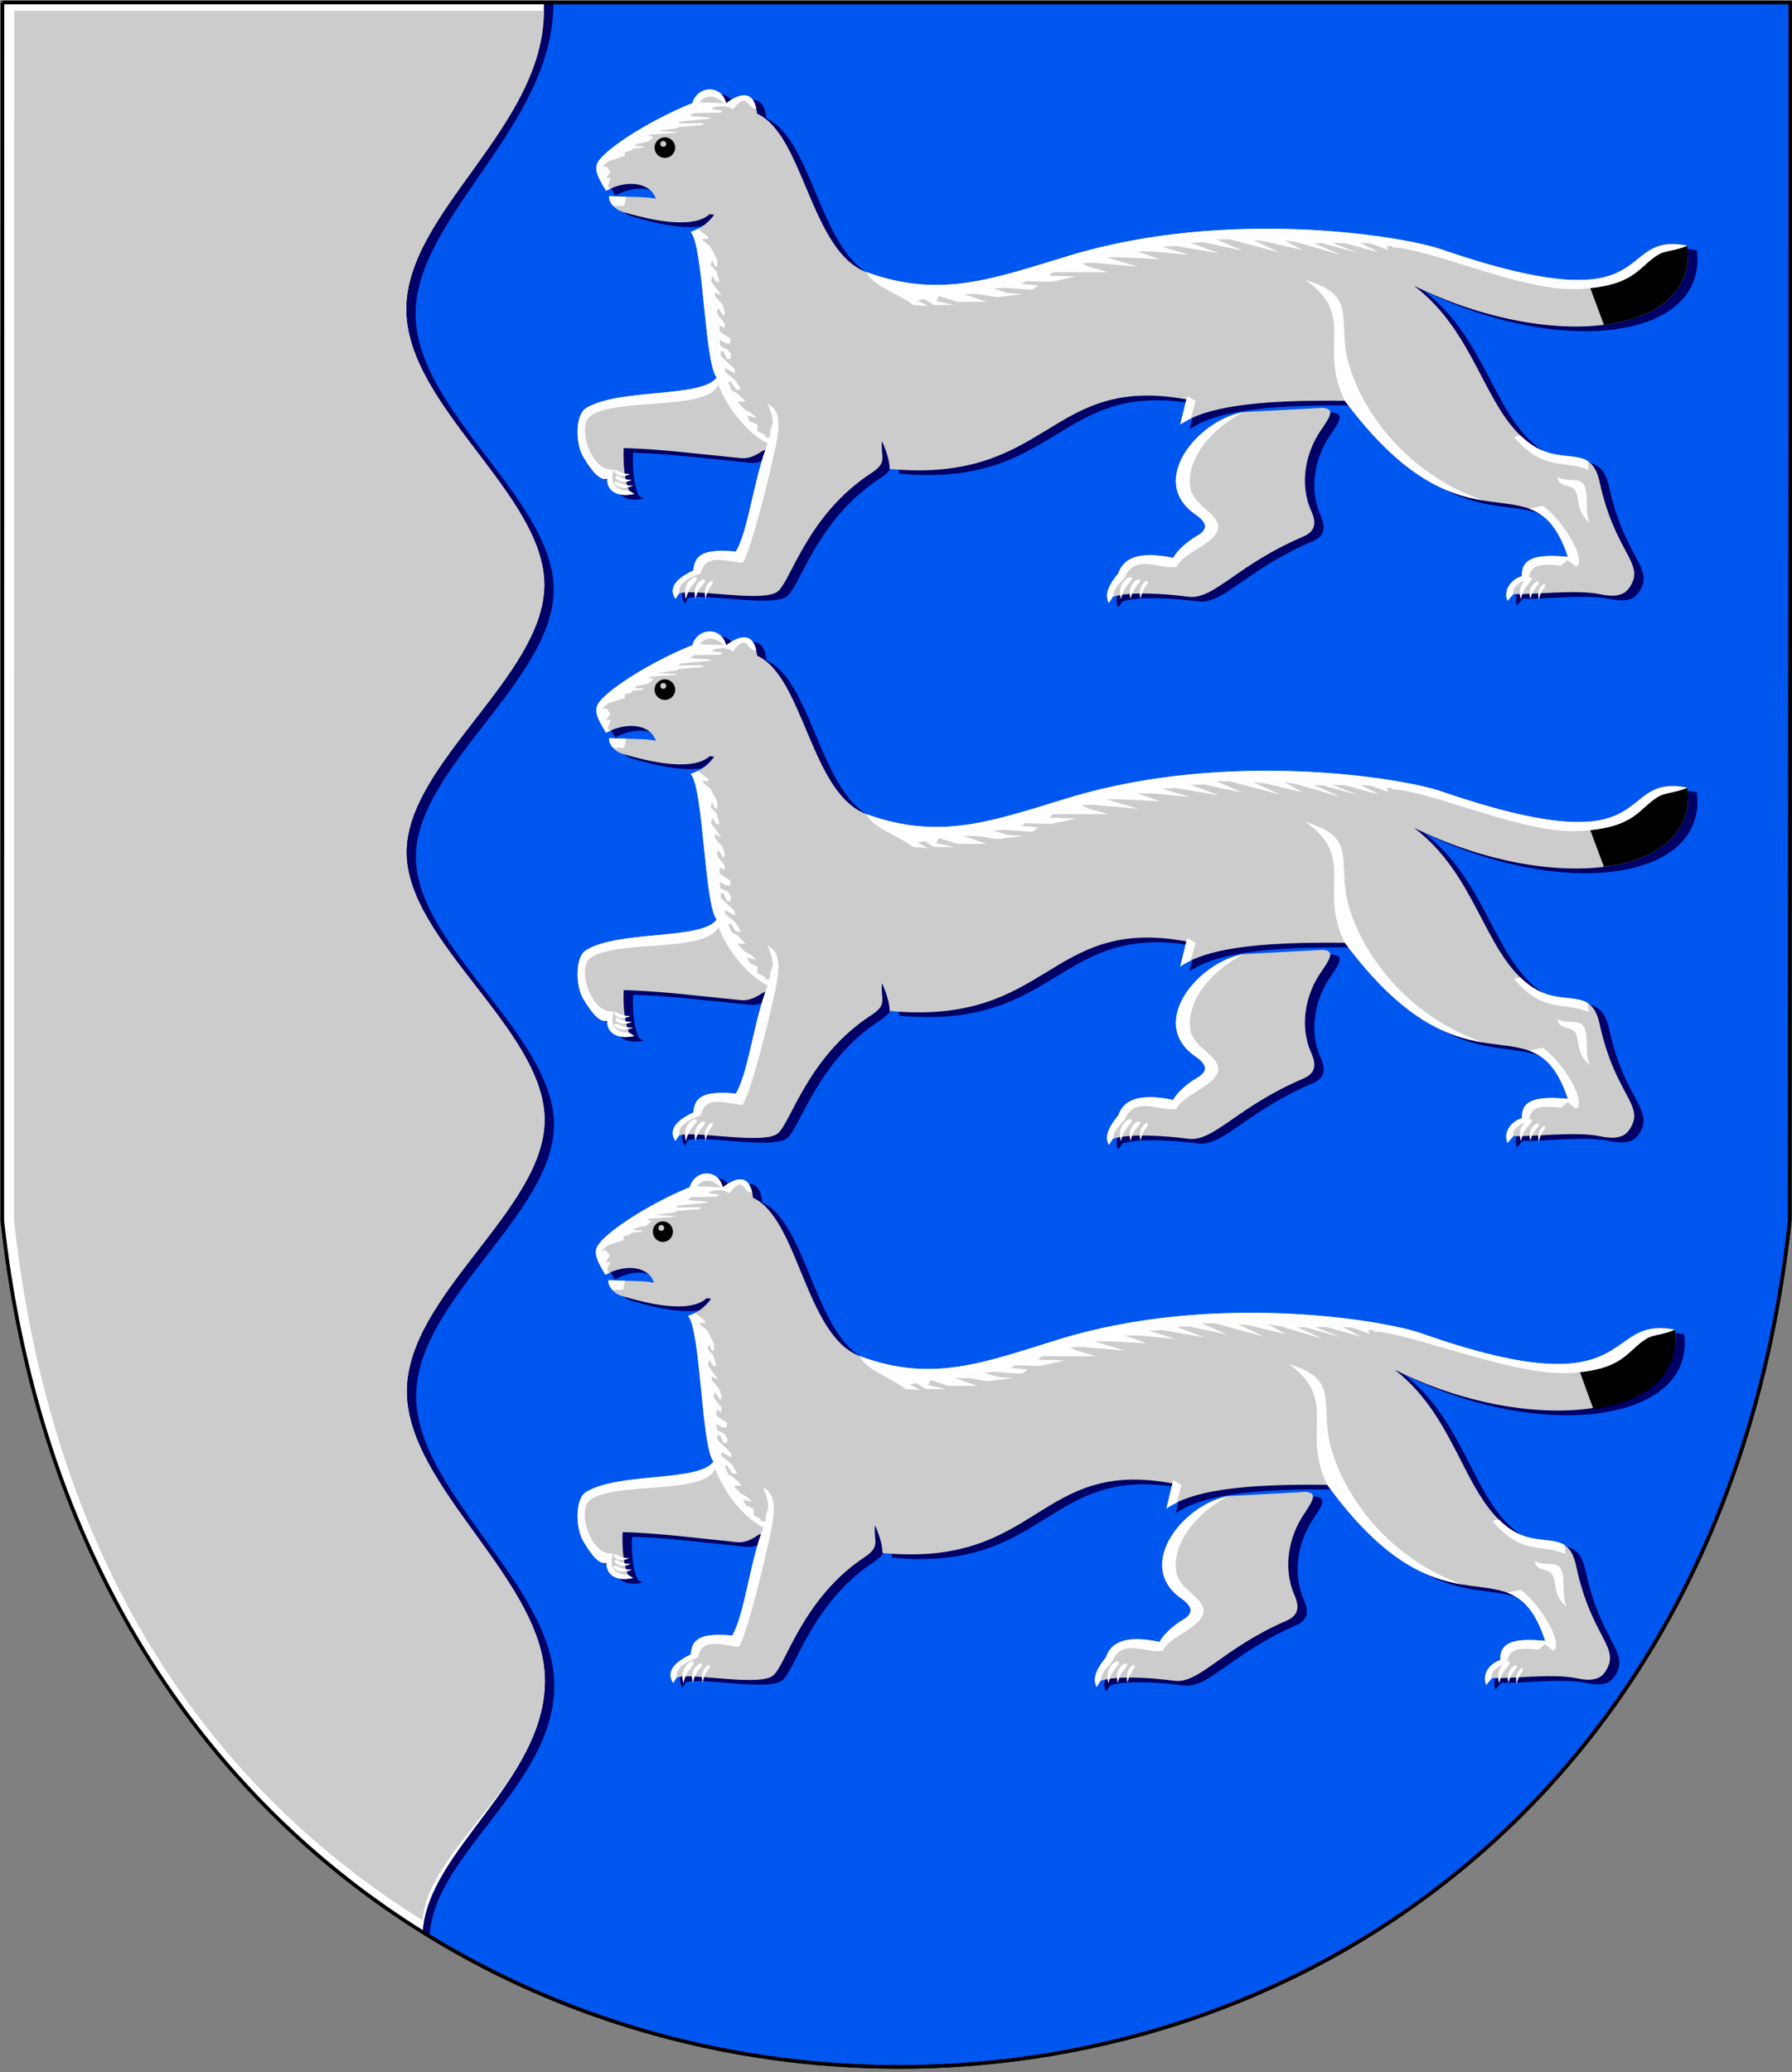
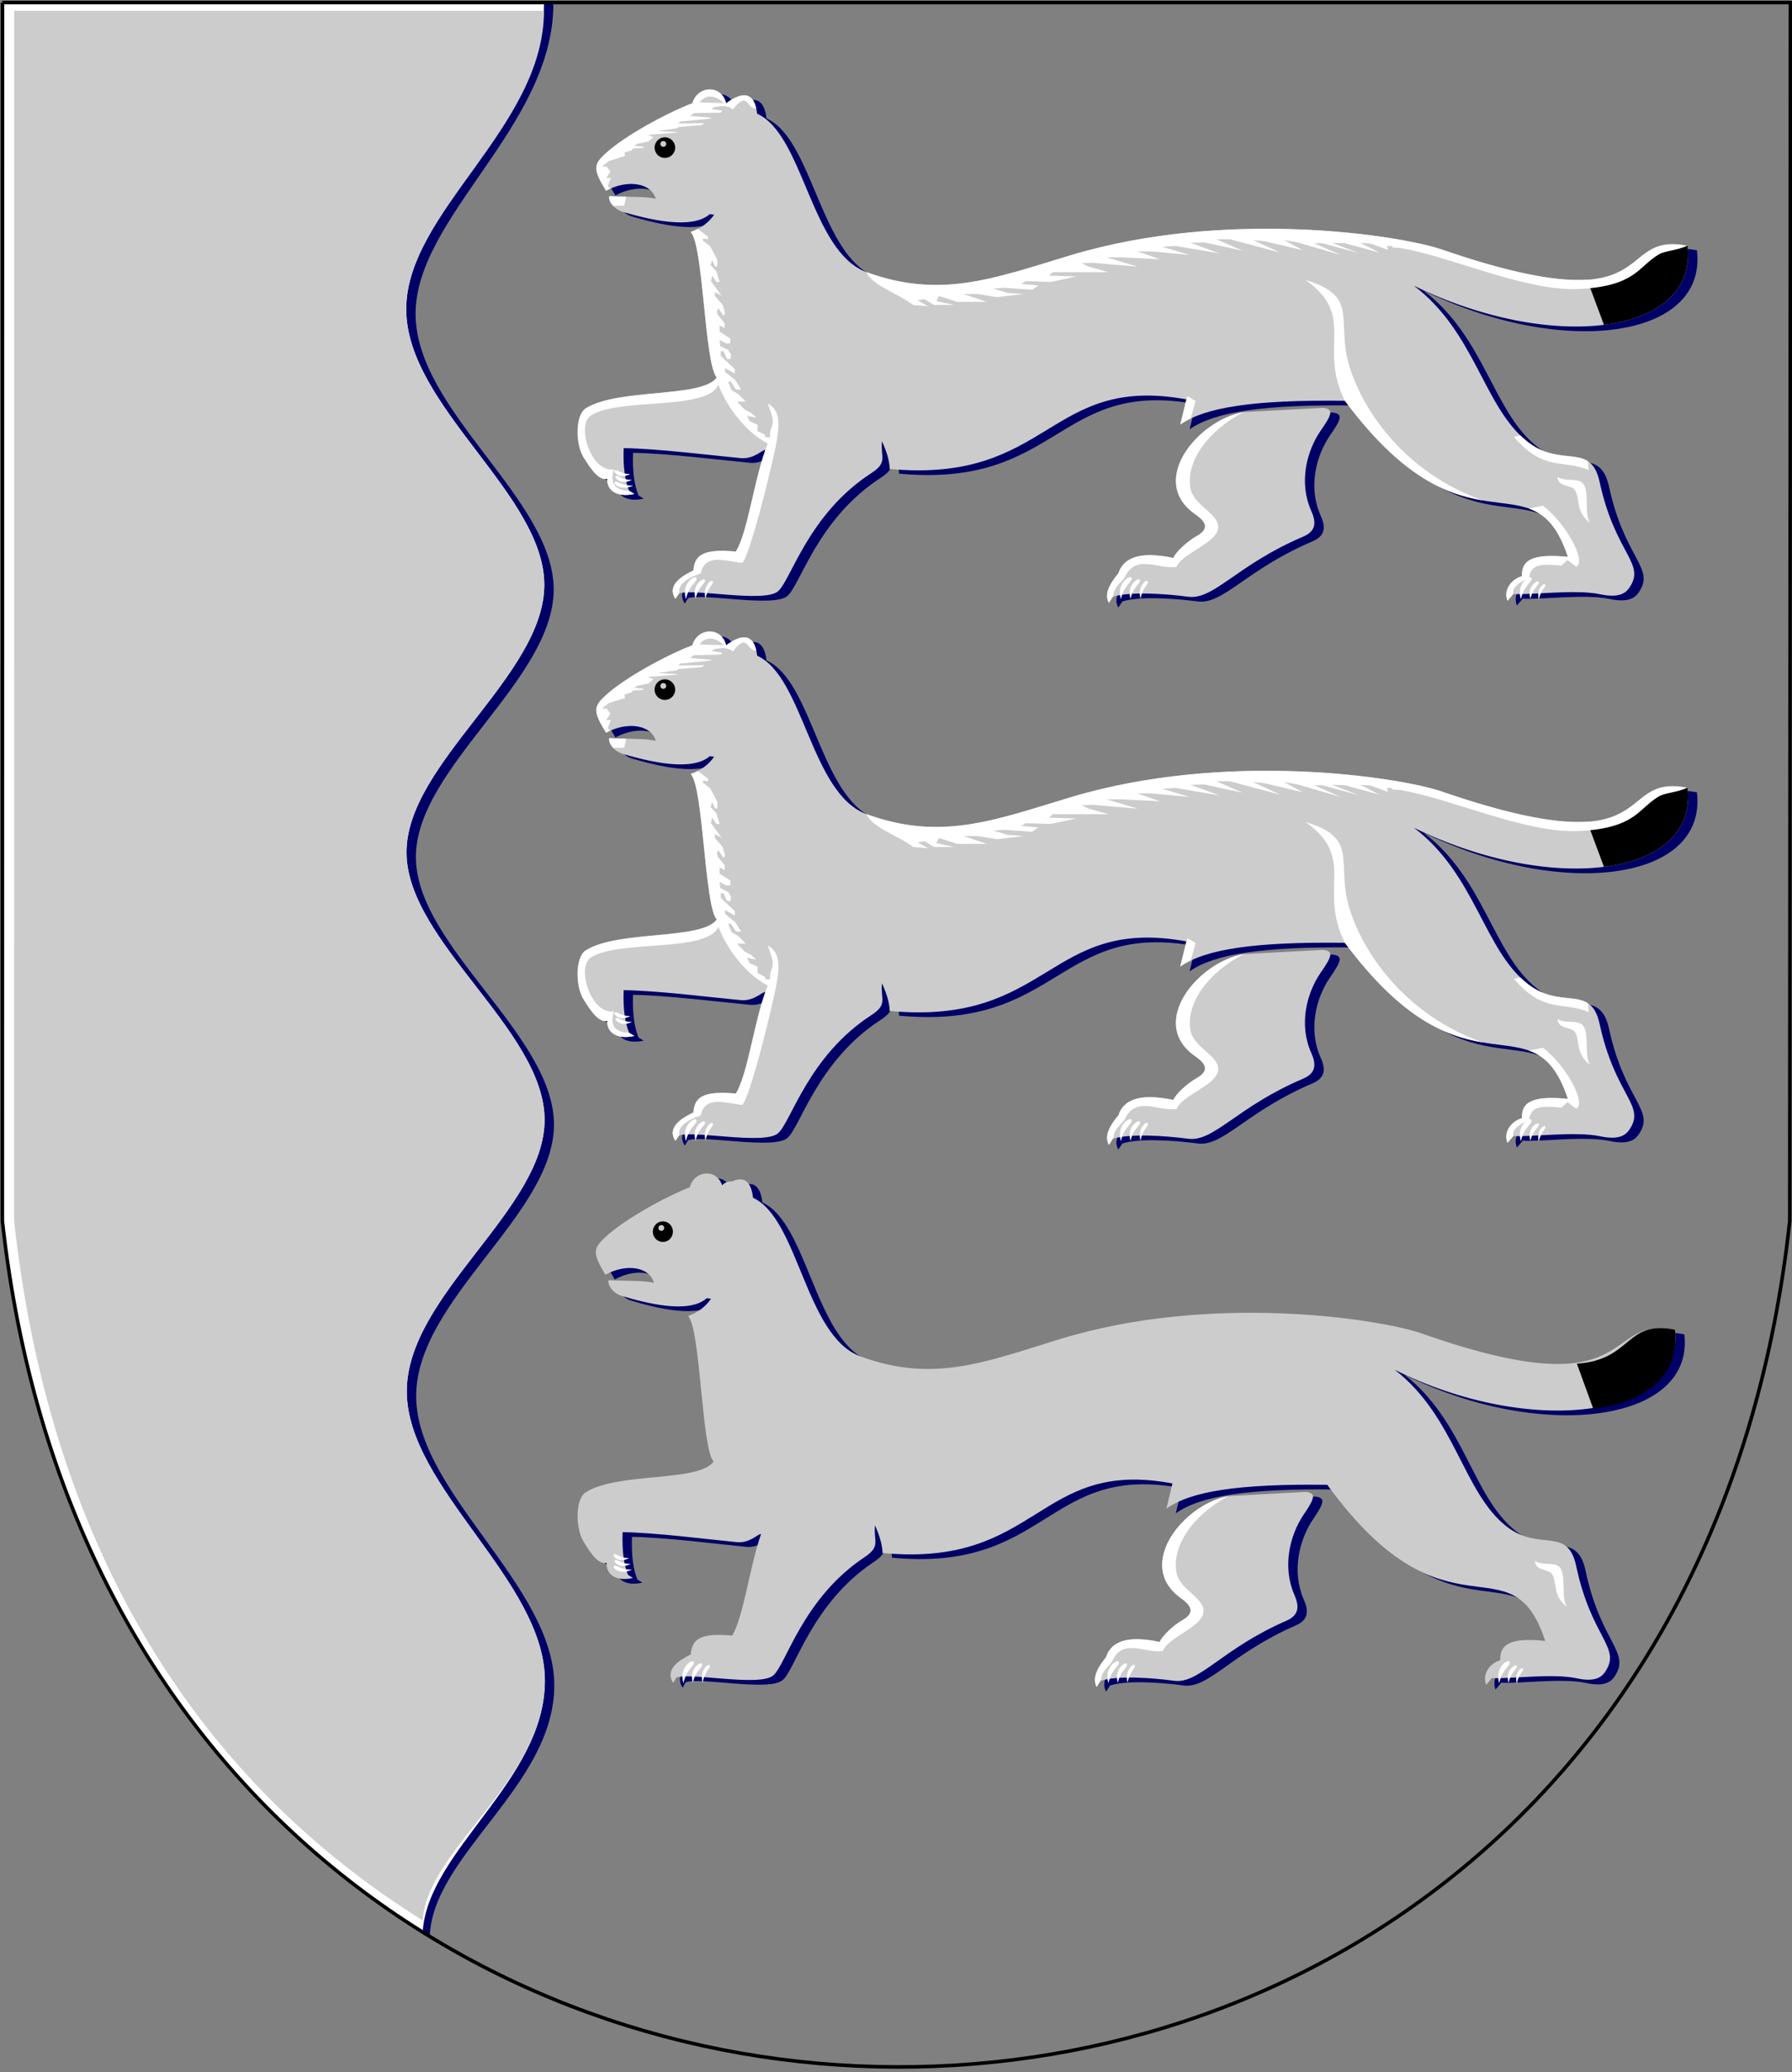
<svg xmlns="http://www.w3.org/2000/svg" xml:space="preserve" width="500px" height="578px" shape-rendering="geometricPrecision" text-rendering="geometricPrecision" image-rendering="optimizeQuality" fill-rule="evenodd" clip-rule="evenodd" viewBox="0 0 500 578" version="1.0">
  <rect x="0" y="0" width="500" height="578" fill="#808080" stroke="none" />
  <g id="Layer_x0020_1">
-     <path id="path1937" fill="#0057F0" stroke="black" stroke-width="0.992" d="M0.689 0.715l498.87 0 -0.182 339.851c-34.318,316.218 -464.275,313.187 -498.722,0l0.034 -339.851z" />
    <path fill="#000066" d="M171.712 205.714c-3.712,-6.057 -3.498,-7.272 -0.178,-10.355 5.171,-4.8 16.821,-11.203 24.254,-14.046 1.492,-5.027 8.174,-5.258 9.431,0.014 5.087,-3.747 7.973,-2.777 8.66,2.911 13.008,5.846 14.955,38.512 30.533,44.187 20.638,7.518 35.375,1.804 56.645,-4.627 43.852,-13.258 92.361,-5.632 103.793,-1.703 62.838,21.598 47.303,-5.201 68.621,-1.065 2.927,24.959 -37.827,29.993 -76.345,11.19 17.249,13.039 19.485,34.145 31.88,43.663 9.425,7.237 17.488,-0.216 19.943,11.092 4.377,20.161 12.93,22.598 8.34,29.401 -0.869,1.289 -2.531,3.122 -8.216,1.906 -6.947,-1.486 -19.848,0.319 -24.183,-0.092l-1.651 1.924c-1.249,-3.107 1.16,-6.077 4.033,-6.875 -0.215,-4.712 3.387,-6.337 12.826,-5.38 -9.801,-29.335 -27.853,2.619 -62.237,-43.553 -25.381,-0.304 -38.967,1.786 -45.936,6.646l1.724 -7.026c-38.65,-7.093 -37.945,23.55 -82.786,19.405 -0.054,-2.355 -0.918,-4.98 -2.151,-7.728 -0.483,4.459 1.742,5.827 -2.98,8.89 -17.713,11.488 -22.424,30.012 -26.093,33.006 -3.934,3.209 -23.488,-0.905 -27.666,0.577l-0.899 1.498c-2.639,-3.988 2.309,-6.614 5.01,-7.938 0.367,-3.965 2.16,-6.161 11.866,-5.261 3.329,-5.606 4.889,-19.024 8.218,-28.314 -0.804,-0.216 -3.094,2.608 -6.917,2.244 -8.602,-0.818 -23.147,-2.655 -32.62,-2.784 -0.201,5.49 0.431,9.227 1.531,11.894l1.447 0.89c-5.073,1.083 -7.7,-1.092 -7.57,-4.234 -2.251,0.552 -4.426,-2.439 -6.667,-6.1 -2.156,-3.522 -2.343,-11.683 0.745,-13.586 9.219,-5.679 32.289,-2.749 36.491,-8.561 -3.455,-3.809 -3.667,-36.803 -7.27,-40.612 2.808,-0.971 4.987,-2.572 6.538,-4.8l-1.212 -0.165c-5.091,4.479 -17.299,1.395 -24.249,-0.618 -2.558,-0.741 -4.118,-3.085 -3.802,-4.4 4.321,0.256 10.765,0.04 12.964,0.767 -1.163,-4.376 -7.672,-5.609 -13.866,-2.28z" />
    <path fill="#000066" d="M371.72 266.283l-22.11 1.179c-12.736,2.238 -26.733,19.14 -13.655,28.381 2.133,1.507 4.934,3.757 0.603,6.185 -2.683,1.504 -5.854,4.435 -6.553,6.117 -7.395,-1.524 -13.537,-1.131 -15.33,4.275 -2.605,3.095 -3.98,5.945 -2.653,8.254l1.152 -1.698c4.626,-1.487 14.403,-0.873 20.977,-0.003 7.178,0.95 13.551,-8.888 32.056,-16.758 3.769,-1.603 3.619,-4.19 2.27,-7.204 -3.489,-7.796 -1.383,-16.62 2.745,-22.538 3.048,-4.37 3.574,-5.896 0.497,-6.191z" />
    <path fill="#000066" d="M171.712 54.514c-3.712,-6.057 -3.498,-7.272 -0.178,-10.355 5.171,-4.8 16.821,-11.203 24.254,-14.046 1.492,-5.027 8.174,-5.258 9.431,0.014 5.087,-3.747 7.973,-2.777 8.66,2.911 13.008,5.846 14.955,38.512 30.533,44.187 20.638,7.518 35.375,1.804 56.645,-4.627 43.852,-13.258 92.361,-5.632 103.793,-1.703 62.838,21.598 47.303,-5.201 68.621,-1.065 2.927,24.959 -37.827,29.993 -76.345,11.19 17.249,13.039 19.485,34.145 31.88,43.663 9.425,7.237 17.488,-0.216 19.943,11.092 4.377,20.161 12.93,22.598 8.34,29.401 -0.869,1.289 -2.531,3.122 -8.216,1.906 -6.947,-1.486 -19.848,0.319 -24.183,-0.092l-1.651 1.924c-1.249,-3.107 1.16,-6.077 4.033,-6.875 -0.215,-4.712 3.387,-6.337 12.826,-5.38 -9.801,-29.335 -27.853,2.619 -62.237,-43.553 -25.381,-0.304 -38.967,1.786 -45.936,6.646l1.724 -7.026c-38.65,-7.093 -37.945,23.55 -82.786,19.405 -0.054,-2.355 -0.918,-4.98 -2.151,-7.728 -0.483,4.459 1.742,5.827 -2.98,8.89 -17.713,11.488 -22.424,30.012 -26.093,33.006 -3.934,3.209 -23.488,-0.905 -27.666,0.577l-0.899 1.498c-2.639,-3.988 2.309,-6.614 5.01,-7.938 0.367,-3.965 2.16,-6.161 11.866,-5.261 3.329,-5.606 4.889,-19.024 8.218,-28.314 -0.804,-0.216 -3.094,2.608 -6.917,2.244 -8.602,-0.818 -23.147,-2.655 -32.62,-2.784 -0.201,5.49 0.431,9.227 1.531,11.894l1.447 0.89c-5.073,1.083 -7.7,-1.092 -7.57,-4.234 -2.251,0.552 -4.426,-2.439 -6.667,-6.1 -2.156,-3.522 -2.343,-11.683 0.745,-13.586 9.219,-5.679 32.289,-2.749 36.491,-8.561 -3.455,-3.809 -3.667,-36.803 -7.27,-40.612 2.808,-0.971 4.987,-2.572 6.538,-4.8l-1.212 -0.165c-5.091,4.479 -17.299,1.395 -24.249,-0.618 -2.558,-0.741 -4.118,-3.085 -3.802,-4.4 4.321,0.256 10.765,0.04 12.964,0.767 -1.163,-4.376 -7.672,-5.609 -13.866,-2.28z" />
    <path fill="#000066" d="M371.72 115.083l-22.11 1.179c-12.736,2.238 -26.733,19.14 -13.655,28.381 2.133,1.507 4.934,3.757 0.603,6.185 -2.683,1.504 -5.854,4.435 -6.553,6.117 -7.395,-1.524 -13.537,-1.131 -15.33,4.275 -2.605,3.095 -3.98,5.945 -2.653,8.254l1.152 -1.698c4.626,-1.487 14.403,-0.873 20.977,-0.003 7.178,0.95 13.551,-8.888 32.056,-16.758 3.769,-1.603 3.619,-4.19 2.27,-7.204 -3.489,-7.796 -1.383,-16.62 2.745,-22.538 3.048,-4.37 3.574,-5.896 0.497,-6.191z" />
    <path fill="#000066" d="M171.53 356.914c-3.627,-6.057 -3.418,-7.272 -0.173,-10.355 5.052,-4.8 16.435,-11.203 23.697,-14.046 1.458,-5.027 7.987,-5.258 9.215,0.014 4.971,-3.747 7.79,-2.777 8.461,2.911 12.709,5.846 14.612,38.512 29.832,44.187 20.164,7.518 34.563,1.804 55.346,-4.627 42.846,-13.258 90.242,-5.632 101.411,-1.703 61.396,21.598 49.818,-5.201 70.647,-1.065 2.86,24.959 -40.559,29.993 -78.194,11.19 16.854,13.039 19.038,34.145 31.148,43.663 9.209,7.237 17.087,-0.216 19.485,11.092 4.276,20.161 12.633,22.598 8.149,29.401 -0.849,1.289 -2.473,3.122 -8.028,1.906 -6.788,-1.486 -19.393,0.319 -23.628,-0.092l-1.613 1.924c-1.221,-3.107 1.133,-6.077 3.941,-6.875 -0.21,-4.712 3.309,-6.337 12.532,-5.38 -9.577,-29.335 -27.214,2.619 -60.809,-43.553 -24.799,-0.304 -38.073,1.786 -44.882,6.646l1.685 -7.026c-37.764,-7.093 -37.074,23.55 -80.886,19.405 -0.053,-2.355 -0.897,-4.98 -2.102,-7.728 -0.472,4.459 1.702,5.827 -2.912,8.89 -17.307,11.488 -21.909,30.012 -25.494,33.006 -3.844,3.209 -22.949,-0.905 -27.031,0.577l-0.878 1.498c-2.578,-3.988 2.256,-6.614 4.895,-7.938 0.359,-3.965 2.111,-6.161 11.593,-5.261 3.252,-5.606 4.777,-19.024 8.03,-28.314 -0.786,-0.216 -3.023,2.608 -6.759,2.244 -8.404,-0.818 -22.616,-2.655 -31.871,-2.784 -0.196,5.49 0.421,9.227 1.496,11.894l1.414 0.89c-4.957,1.083 -7.523,-1.092 -7.396,-4.234 -2.2,0.552 -4.324,-2.439 -6.514,-6.1 -2.106,-3.522 -2.29,-11.683 0.728,-13.586 9.007,-5.679 31.549,-2.749 35.654,-8.561 -3.376,-3.809 -3.583,-36.803 -7.103,-40.612 2.743,-0.971 4.872,-2.572 6.388,-4.8l-1.184 -0.165c-4.974,4.479 -16.902,1.395 -23.692,-0.618 -2.5,-0.741 -4.024,-3.085 -3.715,-4.4 4.222,0.256 10.518,0.04 12.667,0.767 -1.136,-4.376 -7.496,-5.609 -13.548,-2.28z" />
    <path fill="#000066" d="M366.948 417.483l-21.603 1.179c-12.444,2.238 -26.12,19.14 -13.342,28.381 2.084,1.507 4.821,3.757 0.59,6.185 -2.621,1.504 -5.719,4.435 -6.403,6.117 -7.226,-1.524 -13.226,-1.131 -14.978,4.275 -2.545,3.095 -3.889,5.945 -2.593,8.254l1.126 -1.698c4.52,-1.487 14.073,-0.873 20.495,-0.003 7.013,0.95 13.24,-8.888 31.321,-16.758 3.683,-1.603 3.536,-4.19 2.218,-7.204 -3.409,-7.796 -1.351,-16.62 2.682,-22.538 2.978,-4.37 3.493,-5.896 0.486,-6.191z" />
    <path id="path1937_0" fill="#000066" d="M6.582 1.042l147.817 0c0.015,34.082 -38.455,59.45 -38.441,86.517 0.014,27.067 38.514,51.616 38.527,76.867 0.014,25.251 -38.46,49.76 -38.447,74.639 0.013,24.879 38.513,49.574 38.526,74.639 0.013,25.065 -38.461,48.831 -38.447,75.754 0.014,26.923 38.636,52.887 38.532,80.811 -0.104,27.924 -34.064,47.225 -34.747,70.023 -60.585,-37.794 -102.973,-104.016 -113.356,-198.417l0.034 -340.833z" />
    <path id="path1937_1" fill="white" d="M0.689 0.715l151.091 0c0.015,34.082 -38.455,58.468 -38.441,85.535 0.014,27.067 38.514,51.616 38.527,76.867 0.014,25.251 -38.46,49.76 -38.447,74.639 0.013,24.879 38.513,49.574 38.526,74.639 0.013,25.065 -38.461,48.831 -38.447,75.754 0.014,26.923 38.636,52.887 38.532,80.811 -0.104,27.924 -32.754,47.225 -34.092,70.023 -60.585,-37.794 -106.902,-104.016 -117.285,-198.417l0.034 -339.851z" />
    <path fill="#CCCCCC" d="M169.093 204.404c-3.712,-6.057 -3.498,-7.272 -0.178,-10.355 5.171,-4.8 16.821,-11.203 24.254,-14.046 1.492,-5.027 8.174,-5.258 9.431,0.014 5.087,-3.747 7.973,-2.777 8.66,2.911 13.008,5.846 14.955,38.512 30.533,44.187 20.638,7.518 35.375,1.804 56.645,-4.627 43.852,-13.258 92.361,-5.632 103.793,-1.703 62.838,21.598 47.303,-5.201 68.621,-1.065 2.927,24.959 -37.827,29.993 -76.345,11.19 17.249,13.039 19.485,34.145 31.88,43.663 9.425,7.237 17.488,-0.216 19.943,11.092 4.377,20.161 12.93,22.598 8.34,29.401 -0.869,1.289 -2.531,3.122 -8.216,1.906 -6.947,-1.486 -19.848,0.319 -24.183,-0.092l-1.651 1.924c-1.249,-3.107 1.16,-6.077 4.033,-6.875 -0.215,-4.712 3.387,-6.337 12.826,-5.38 -9.801,-29.335 -27.853,2.619 -62.237,-43.553 -25.381,-0.304 -38.967,1.786 -45.936,6.646l1.724 -7.026c-38.65,-7.093 -37.945,23.55 -82.786,19.405 -0.054,-2.355 -0.918,-4.98 -2.151,-7.728 -0.483,4.459 1.742,5.827 -2.98,8.89 -17.713,11.488 -22.424,30.012 -26.093,33.006 -3.934,3.209 -23.488,-0.905 -27.666,0.577l-0.899 1.498c-2.639,-3.988 2.309,-6.614 5.01,-7.938 0.367,-3.965 2.16,-6.161 11.866,-5.261 3.329,-5.606 4.889,-19.024 8.218,-28.314 -0.804,-0.216 -3.094,2.608 -6.917,2.244 -8.602,-0.818 -23.147,-2.655 -32.62,-2.784 -0.201,5.49 0.431,9.227 1.531,11.894l1.447 0.89c-5.073,1.083 -7.7,-1.092 -7.57,-4.234 -2.251,0.552 -4.426,-2.439 -6.667,-6.1 -2.156,-3.522 -2.343,-11.683 0.745,-13.586 9.219,-5.679 32.289,-2.749 36.491,-8.561 -3.455,-3.809 -3.667,-36.803 -7.27,-40.612 2.808,-0.971 4.987,-2.572 6.538,-4.8l-1.212 -0.165c-5.091,4.479 -17.299,1.395 -24.249,-0.618 -2.558,-0.741 -4.118,-3.085 -3.802,-4.4 4.321,0.256 10.765,0.04 12.964,0.767 -1.163,-4.376 -7.672,-5.609 -13.866,-2.28z" />
    <path fill="black" d="M447.532 241.816c15.03,-1.886 24.807,-9.423 23.321,-22.097 -14.323,-2.779 -12.01,8.407 -28.009,9.496l4.688 12.601z" />
    <path fill="#CCCCCC" d="M369.101 264.974l-22.11 1.179c-12.736,2.238 -26.733,19.14 -13.655,28.381 2.133,1.507 4.934,3.757 0.603,6.185 -2.683,1.504 -5.854,4.435 -6.553,6.117 -7.395,-1.524 -13.537,-1.131 -15.33,4.275 -2.605,3.095 -3.98,5.945 -2.653,8.254l1.152 -1.698c4.626,-1.487 14.403,-0.873 20.977,-0.003 7.178,0.95 13.551,-8.888 32.056,-16.758 3.769,-1.603 3.619,-4.19 2.27,-7.204 -3.489,-7.796 -1.383,-16.62 2.745,-22.538 3.048,-4.37 3.574,-5.896 0.497,-6.191z" />
    <path fill="white" d="M314.12 311.7c2.971,-5.916 9.434,-1.572 14.151,-2.358 1.755,-4.049 11.278,-6.574 11.617,-10.906 0.311,-3.978 -6.89,-6.154 -7.736,-11.067 -1.281,-7.438 4.84,-16.012 14.839,-21.215 -12.736,2.238 -26.733,19.14 -13.655,28.381 2.133,1.507 4.934,3.757 0.603,6.185 -2.683,1.504 -5.854,4.435 -6.553,6.117 -7.395,-1.524 -13.537,-1.131 -15.33,4.275 -2.605,3.095 -3.98,5.945 -2.653,8.254l1.261 -2.025c0.17,-2.68 2.522,-3.723 3.455,-5.64z" />
    <path fill="white" d="M312.752 318.357c0.873,-4.256 3.711,-5.02 2.837,-6.112 -0.731,-0.404 -4.118,1.883 -2.837,6.112z" />
    <path fill="white" d="M315.447 318.248c0.772,-3.76 3.279,-4.436 2.507,-5.4 -0.646,-0.357 -3.639,1.664 -2.507,5.4z" />
    <path fill="white" d="M318.227 318.248c0.598,-3.471 2.54,-4.094 1.942,-4.984 -0.5,-0.329 -2.818,1.536 -1.942,4.984z" />
    <path fill="white" d="M175.543 288.104l1.447 0.89c-5.073,1.083 -7.7,-1.092 -7.57,-4.234 -2.251,0.552 -4.426,-2.439 -6.667,-6.1 -2.156,-3.522 -2.343,-11.683 0.745,-13.586 9.219,-5.679 32.289,-2.749 36.491,-8.561 -3.455,-3.809 -3.667,-36.803 -7.27,-40.612 0.702,-0.243 1.365,-0.525 1.988,-0.847l2.908 2.246 -0.109 0.655 -1.31 -0.218 -0.109 0.546 2.074 1.637 1.964 3.711 0 1.964 -0.655 -0.109 -0.764 -1.746 -0.437 1.419 1.637 1.746 0.873 2.947 -0.873 0 -1.2 -1.746 -0.327 1.528 2.947 4.038 -1.855 -0.982 0 1.091 2.183 2.51 0.655 2.292 -0.437 0.764 -1.419 -2.183 -0.437 0.873 0.218 0.873 1.964 2.51 0 1.31 -1.419 -0.764 0 1.746 3.056 1.964 -0.109 1.31 -1.2 0 -1.746 -0.982 0.218 1.746 2.183 1.091 0.764 1.2 -0.109 1.31 -0.982 0 -0.982 -2.183 -0.764 0 0 1.31 3.929 3.711 0 1.2 -2.728 -1.528 0 1.091 2.837 2.292 1.637 2.619 -1.419 0 -1.528 -2.292 -0.655 0.218 0.982 2.292 1.746 0.982 2.183 2.183 -2.401 0 2.074 2.183 1.855 0.982 1.419 1.31 -2.619 -0.546 0.764 1.528 2.183 0.982 0 1.746 2.074 1.091 0.109 0.655 1.31 0c-0.146,-4.329 2.219,-2.11 -0.655,-9.386 4.773,2.414 2.928,9.084 0.772,18.369 -2.224,9.58 -6.284,24.678 -7.866,26.049 -4.086,-0.285 -10.472,-2.925 -11.568,2.947 -4.43,1.501 -6.488,3.416 -5.97,5.5l-1.117 1.607c-2.639,-3.988 2.309,-6.614 5.01,-7.938 0.367,-3.965 2.16,-6.161 11.866,-5.261 3.329,-5.606 4.889,-19.024 8.218,-28.314l0.655 -1.827c-5.748,-2.983 -11.095,-9.531 -13.751,-16.37 -3.323,7.38 -27.802,3.435 -35.628,8.595 -4.041,2.665 0.02,16.01 6.489,14.978 -1.21,3.884 0.2,5.877 4.229,5.979zm-0.834 -82.037c-1.65,-0.032 -3.297,-0.065 -4.714,-0.149 -0.178,0.739 0.238,1.805 1.091,2.727l3.066 -0.076 0.558 -2.502zm36.3 -24.614c-0.996,-4.353 -3.798,-4.831 -8.408,-1.435 -1.257,-5.272 -7.939,-5.04 -9.431,-0.014 -7.433,2.843 -19.083,9.246 -24.254,14.046 -3.321,3.082 -3.534,4.298 0.178,10.355 0.387,-0.208 0.775,-0.399 1.164,-0.571l-0.688 -0.721 0.873 -2.292 -1.31 0.109 1.2 -1.855 -1.091 -1.419 -1.31 0 1.964 -1.528 4.474 -1.419 -0.109 -0.982 1.855 -0.546 0.546 -0.546 2.837 -0.218 0.098 -0.295 -2.608 -0.251 0.764 -0.546 3.165 -0.655 1.419 -1.2 -1.528 -0.655 7.312 -0.546 1.198 -0.195 -5.781 -0.35 5.457 -0.764 0.327 -0.327 6.657 -0.546 0.428 -0.525 -7.194 0.089 0.655 -0.546 7.858 -0.764 0.961 -0.296 -6.091 -0.468 0.975 -0.825 7.535 -0.133 0.44 -0.569 -3.056 -0.437 0.873 -0.546c1.491,-0.218 3.529,-0.655 5.129,0.655 4.319,-5.547 3.763,0.038 6.518,-0.27zm30.784 45.663c20.638,7.518 35.375,1.804 56.645,-4.627 43.852,-13.258 92.361,-5.632 103.793,-1.703 62.838,21.598 47.303,-5.201 68.621,-1.065 -3.299,1.481 -6.192,1.361 -8.088,2.493 -5.69,3.396 -6.398,8.775 -22.027,9.604 -14.986,0.795 -36.262,-9.24 -50.172,-11.462l-1.964 -0.109 -0.218 -0.437 -1.419 0 0.327 1.091 -4.802 -1.746 -2.947 -0.218 5.348 2.728 -9.604 -2.619 -3.601 -0.109 7.312 2.837 -10.04 -2.728 -2.292 0 7.421 3.274 -12.005 -3.492 -3.82 -0.655 5.238 2.837 -10.586 -2.51 -3.274 -0.327 7.53 3.492 -13.969 -3.711 -3.82 0 7.312 3.165 -10.695 -2.292 -3.82 0.109 8.076 2.947 -12.223 -2.074 -3.711 0.218 7.53 2.292 -10.368 -0.982 -4.147 0 6.33 2.183 -10.913 -0.546 -4.038 0 8.731 2.619 -12.55 -1.091 -3.056 0.109 1.637 0.873 5.784 1.637 -15.497 0 -1.091 0.982 7.639 0.218 -7.094 1.528 -6.985 -0.218 -1.31 0.764 4.802 0.437 -1.746 1.2 -7.749 -0.546 -3.056 0.218 3.929 1.2 4.474 0.327 -7.421 0.873 -5.238 -0.873 -4.038 0 6.439 2.183 -8.185 0 -5.129 -1.637 -0.764 1.419 5.02 1.091 -5.675 0 -2.619 -1.637 -1.964 0.327 2.947 1.637 -4.147 -0.327c-4.118,-3.167 -11.728,-5.57 -13.008,-9.174zm201.229 52.716c-3.79,-2.444 -9.861,-0.058 -16.635,-5.259 -0.774,-0.595 -1.51,-1.235 -2.211,-1.916l-1.744 0.41c8.367,9.858 13.896,6.184 20.845,9.276l-0.254 -2.512zm-20.752 37.048l-1.651 1.924c-1.249,-3.107 1.16,-6.077 4.033,-6.875 -0.215,-4.712 3.387,-6.337 12.826,-5.38 -2.847,-8.523 -6.391,-11.872 -10.83,-13.467l3.858 -0.805c6.366,4.802 12.296,15.606 9.276,17.025l-2.401 -1.855 -1.746 1.528c-6.303,-0.573 -8.359,-0.264 -9.058,3.492 -3.328,1.471 -4.764,2.943 -4.308,4.415zm-8.61 -26.096c-9.772,-1.67 -22.302,-6.146 -38.419,-27.79 -7.589,-15.159 3.376,-23.551 -10.979,-33.69 13.347,4.011 9.72,9.437 11.254,19.701 1.685,11.274 13.01,32.803 38.144,41.779zm-81.422 -22.837c-1.088,0.522 -2.062,1.086 -2.934,1.694l1.724 -7.026 0.275 -0.898 2.292 1.31 -1.357 4.92z" />
    <path fill="#CCCCCC" d="M201.981 179.975l-6.766 -0.218c1.764,-2.384 4.456,-1.983 6.766,0.218z" />
    <path fill="white" d="M443.686 297.107c-1.714,-2.404 -0.185,-8.494 -1.898,-10.899 -1.333,-1.87 -4.582,-0.497 -7.241,-1.925 0.207,2.818 3.704,2.13 4.757,3.474 1.731,2.21 -0.02,5.871 4.382,9.35z" />
    <path fill="white" d="M424.352 318.357c0.873,-4.256 3.711,-5.02 2.837,-6.112 -0.731,-0.404 -4.118,1.883 -2.837,6.112z" />
    <path fill="white" d="M427.02 318.248c0.689,-3.357 2.926,-3.959 2.238,-4.82 -0.577,-0.319 -3.248,1.485 -2.238,4.82z" />
    <path fill="white" d="M429.361 318.543c0.522,-3.034 2.22,-3.579 1.698,-4.357 -0.437,-0.288 -2.464,1.342 -1.698,4.357z" />
    <path fill="white" d="M191.384 318.357c0.873,-4.256 3.711,-5.02 2.837,-6.112 -0.731,-0.404 -4.118,1.883 -2.837,6.112z" />
    <path fill="white" d="M194.079 318.248c0.772,-3.76 3.279,-4.436 2.507,-5.4 -0.646,-0.357 -3.639,1.664 -2.507,5.4z" />
    <path fill="white" d="M196.859 318.248c0.598,-3.471 2.54,-4.094 1.942,-4.984 -0.5,-0.329 -2.818,1.536 -1.942,4.984z" />
-     <path fill="white" d="M176.704 286.653c-3.52,0.126 -4.527,-1.647 -5.276,-0.88 -0.22,0.558 2.081,2.444 5.276,0.88z" />
    <path fill="white" d="M176.299 285.032c-3.054,0.126 -3.929,-1.647 -4.578,-0.88 -0.191,0.558 1.805,2.444 4.578,0.88z" />
    <path fill="white" d="M175.857 283.41c-2.956,0.126 -3.802,-1.647 -4.431,-0.88 -0.185,0.558 1.747,2.444 4.431,0.88z" />
    <circle fill="black" cx="185.512" cy="192.378" r="2.874" />
    <circle fill="#CCCCCC" cx="185.07" cy="191.347" r="0.811" />
    <path fill="#CCCCCC" d="M169.093 53.204c-3.712,-6.057 -3.498,-7.272 -0.178,-10.355 5.171,-4.8 16.821,-11.203 24.254,-14.046 1.492,-5.027 8.174,-5.258 9.431,0.014 5.087,-3.747 7.973,-2.777 8.66,2.911 13.008,5.846 14.955,38.512 30.533,44.187 20.638,7.518 35.375,1.804 56.645,-4.627 43.852,-13.258 92.361,-5.632 103.793,-1.703 62.838,21.598 47.303,-5.201 68.621,-1.065 2.927,24.959 -37.827,29.993 -76.345,11.19 17.249,13.039 19.485,34.145 31.88,43.663 9.425,7.237 17.488,-0.216 19.943,11.092 4.377,20.161 12.93,22.598 8.34,29.401 -0.869,1.289 -2.531,3.122 -8.216,1.906 -6.947,-1.486 -19.848,0.319 -24.183,-0.092l-1.651 1.924c-1.249,-3.107 1.16,-6.077 4.033,-6.875 -0.215,-4.712 3.387,-6.337 12.826,-5.38 -9.801,-29.335 -27.853,2.619 -62.237,-43.553 -25.381,-0.304 -38.967,1.786 -45.936,6.646l1.724 -7.026c-38.65,-7.093 -37.945,23.55 -82.786,19.405 -0.054,-2.355 -0.918,-4.98 -2.151,-7.728 -0.483,4.459 1.742,5.827 -2.98,8.89 -17.713,11.488 -22.424,30.012 -26.093,33.006 -3.934,3.209 -23.488,-0.905 -27.666,0.577l-0.899 1.498c-2.639,-3.988 2.309,-6.614 5.01,-7.938 0.367,-3.965 2.16,-6.161 11.866,-5.261 3.329,-5.606 4.889,-19.024 8.218,-28.314 -0.804,-0.216 -3.094,2.608 -6.917,2.244 -8.602,-0.818 -23.147,-2.655 -32.62,-2.784 -0.201,5.49 0.431,9.227 1.531,11.894l1.447 0.89c-5.073,1.083 -7.7,-1.092 -7.57,-4.234 -2.251,0.552 -4.426,-2.439 -6.667,-6.1 -2.156,-3.522 -2.343,-11.683 0.745,-13.586 9.219,-5.679 32.289,-2.749 36.491,-8.561 -3.455,-3.809 -3.667,-36.803 -7.27,-40.612 2.808,-0.971 4.987,-2.572 6.538,-4.8l-1.212 -0.165c-5.091,4.479 -17.299,1.395 -24.249,-0.618 -2.558,-0.741 -4.118,-3.085 -3.802,-4.4 4.321,0.256 10.765,0.04 12.964,0.767 -1.163,-4.376 -7.672,-5.609 -13.866,-2.28z" />
    <path fill="black" d="M447.532 90.616c15.03,-1.886 24.807,-9.423 23.321,-22.097 -14.323,-2.779 -12.01,8.407 -28.009,9.496l4.688 12.601z" />
    <path fill="#CCCCCC" d="M369.101 113.774l-22.11 1.179c-12.736,2.238 -26.733,19.14 -13.655,28.381 2.133,1.507 4.934,3.757 0.603,6.185 -2.683,1.504 -5.854,4.435 -6.553,6.117 -7.395,-1.524 -13.537,-1.131 -15.33,4.275 -2.605,3.095 -3.98,5.945 -2.653,8.254l1.152 -1.698c4.626,-1.487 14.403,-0.873 20.977,-0.003 7.178,0.95 13.551,-8.888 32.056,-16.758 3.769,-1.603 3.619,-4.19 2.27,-7.204 -3.489,-7.796 -1.383,-16.62 2.745,-22.538 3.048,-4.37 3.574,-5.896 0.497,-6.191z" />
    <path fill="white" d="M314.12 160.5c2.971,-5.916 9.434,-1.572 14.151,-2.358 1.755,-4.049 11.278,-6.574 11.617,-10.906 0.311,-3.978 -6.89,-6.154 -7.736,-11.067 -1.281,-7.438 4.84,-16.012 14.839,-21.215 -12.736,2.238 -26.733,19.14 -13.655,28.381 2.133,1.507 4.934,3.757 0.603,6.185 -2.683,1.504 -5.854,4.435 -6.553,6.117 -7.395,-1.524 -13.537,-1.131 -15.33,4.275 -2.605,3.095 -3.98,5.945 -2.653,8.254l1.261 -2.025c0.17,-2.68 2.522,-3.723 3.455,-5.64z" />
    <path fill="white" d="M312.752 167.157c0.873,-4.256 3.711,-5.02 2.837,-6.112 -0.731,-0.404 -4.118,1.883 -2.837,6.112z" />
    <path fill="white" d="M315.447 167.048c0.772,-3.76 3.279,-4.436 2.507,-5.4 -0.646,-0.357 -3.639,1.664 -2.507,5.4z" />
    <path fill="white" d="M318.227 167.048c0.598,-3.471 2.54,-4.094 1.942,-4.984 -0.5,-0.329 -2.818,1.536 -1.942,4.984z" />
    <path fill="white" d="M175.543 136.904l1.447 0.89c-5.073,1.083 -7.7,-1.092 -7.57,-4.234 -2.251,0.552 -4.426,-2.439 -6.667,-6.1 -2.156,-3.522 -2.343,-11.683 0.745,-13.586 9.219,-5.679 32.289,-2.749 36.491,-8.561 -3.455,-3.809 -3.667,-36.803 -7.27,-40.612 0.702,-0.243 1.365,-0.525 1.988,-0.847l2.908 2.246 -0.109 0.655 -1.31 -0.218 -0.109 0.546 2.074 1.637 1.964 3.711 0 1.964 -0.655 -0.109 -0.764 -1.746 -0.437 1.419 1.637 1.746 0.873 2.947 -0.873 0 -1.2 -1.746 -0.327 1.528 2.947 4.038 -1.855 -0.982 0 1.091 2.183 2.51 0.655 2.292 -0.437 0.764 -1.419 -2.183 -0.437 0.873 0.218 0.873 1.964 2.51 0 1.31 -1.419 -0.764 0 1.746 3.056 1.964 -0.109 1.31 -1.2 0 -1.746 -0.982 0.218 1.746 2.183 1.091 0.764 1.2 -0.109 1.31 -0.982 0 -0.982 -2.183 -0.764 0 0 1.31 3.929 3.711 0 1.2 -2.728 -1.528 0 1.091 2.837 2.292 1.637 2.619 -1.419 0 -1.528 -2.292 -0.655 0.218 0.982 2.292 1.746 0.982 2.183 2.183 -2.401 0 2.074 2.183 1.855 0.982 1.419 1.31 -2.619 -0.546 0.764 1.528 2.183 0.982 0 1.746 2.074 1.091 0.109 0.655 1.31 0c-0.146,-4.329 2.219,-2.11 -0.655,-9.386 4.773,2.414 2.928,9.084 0.772,18.369 -2.224,9.58 -6.284,24.678 -7.866,26.049 -4.086,-0.285 -10.472,-2.925 -11.568,2.947 -4.43,1.501 -6.488,3.416 -5.97,5.5l-1.117 1.607c-2.639,-3.988 2.309,-6.614 5.01,-7.938 0.367,-3.965 2.16,-6.161 11.866,-5.261 3.329,-5.606 4.889,-19.024 8.218,-28.314l0.655 -1.827c-5.748,-2.983 -11.095,-9.531 -13.751,-16.37 -3.323,7.38 -27.802,3.435 -35.628,8.595 -4.041,2.665 0.02,16.01 6.489,14.978 -1.21,3.884 0.2,5.877 4.229,5.979zm-0.834 -82.037c-1.65,-0.032 -3.297,-0.065 -4.714,-0.149 -0.178,0.739 0.238,1.805 1.091,2.727l3.066 -0.076 0.558 -2.502zm36.3 -24.614c-0.996,-4.353 -3.798,-4.831 -8.408,-1.435 -1.257,-5.272 -7.939,-5.04 -9.431,-0.014 -7.433,2.843 -19.083,9.246 -24.254,14.046 -3.321,3.082 -3.534,4.298 0.178,10.355 0.387,-0.208 0.775,-0.399 1.164,-0.571l-0.688 -0.721 0.873 -2.292 -1.31 0.109 1.2 -1.855 -1.091 -1.419 -1.31 0 1.964 -1.528 4.474 -1.419 -0.109 -0.982 1.855 -0.546 0.546 -0.546 2.837 -0.218 0.098 -0.295 -2.608 -0.251 0.764 -0.546 3.165 -0.655 1.419 -1.2 -1.528 -0.655 7.312 -0.546 1.198 -0.195 -5.781 -0.35 5.457 -0.764 0.327 -0.327 6.657 -0.546 0.428 -0.525 -7.194 0.089 0.655 -0.546 7.858 -0.764 0.961 -0.296 -6.091 -0.468 0.975 -0.825 7.535 -0.133 0.44 -0.569 -3.056 -0.437 0.873 -0.546c1.491,-0.218 3.529,-0.655 5.129,0.655 4.319,-5.547 3.763,0.038 6.518,-0.27zm30.784 45.663c20.638,7.518 35.375,1.804 56.645,-4.627 43.852,-13.258 92.361,-5.632 103.793,-1.703 62.838,21.598 47.303,-5.201 68.621,-1.065 -3.299,1.481 -6.192,1.361 -8.088,2.493 -5.69,3.396 -6.398,8.775 -22.027,9.604 -14.986,0.795 -36.262,-9.24 -50.172,-11.462l-1.964 -0.109 -0.218 -0.437 -1.419 0 0.327 1.091 -4.802 -1.746 -2.947 -0.218 5.348 2.728 -9.604 -2.619 -3.601 -0.109 7.312 2.837 -10.04 -2.728 -2.292 0 7.421 3.274 -12.005 -3.492 -3.82 -0.655 5.238 2.837 -10.586 -2.51 -3.274 -0.327 7.53 3.492 -13.969 -3.711 -3.82 0 7.312 3.165 -10.695 -2.292 -3.82 0.109 8.076 2.947 -12.223 -2.074 -3.711 0.218 7.53 2.292 -10.368 -0.982 -4.147 0 6.33 2.183 -10.913 -0.546 -4.038 0 8.731 2.619 -12.55 -1.091 -3.056 0.109 1.637 0.873 5.784 1.637 -15.497 0 -1.091 0.982 7.639 0.218 -7.094 1.528 -6.985 -0.218 -1.31 0.764 4.802 0.437 -1.746 1.2 -7.749 -0.546 -3.056 0.218 3.929 1.2 4.474 0.327 -7.421 0.873 -5.238 -0.873 -4.038 0 6.439 2.183 -8.185 0 -5.129 -1.637 -0.764 1.419 5.02 1.091 -5.675 0 -2.619 -1.637 -1.964 0.327 2.947 1.637 -4.147 -0.327c-4.118,-3.167 -11.728,-5.57 -13.008,-9.174zm201.229 52.716c-3.79,-2.444 -9.861,-0.058 -16.635,-5.259 -0.774,-0.595 -1.51,-1.235 -2.211,-1.916l-1.744 0.41c8.367,9.858 13.896,6.184 20.845,9.276l-0.254 -2.512zm-20.752 37.048l-1.651 1.924c-1.249,-3.107 1.16,-6.077 4.033,-6.875 -0.215,-4.712 3.387,-6.337 12.826,-5.38 -2.847,-8.523 -6.391,-11.872 -10.83,-13.467l3.858 -0.805c6.366,4.802 12.296,15.606 9.276,17.025l-2.401 -1.855 -1.746 1.528c-6.303,-0.573 -8.359,-0.264 -9.058,3.492 -3.328,1.471 -4.764,2.943 -4.308,4.415zm-8.61 -26.096c-9.772,-1.67 -22.302,-6.146 -38.419,-27.79 -7.589,-15.159 3.376,-23.551 -10.979,-33.69 13.347,4.011 9.72,9.437 11.254,19.701 1.685,11.274 13.01,32.803 38.144,41.779zm-81.422 -22.837c-1.088,0.522 -2.062,1.086 -2.934,1.694l1.724 -7.026 0.275 -0.898 2.292 1.31 -1.357 4.92z" />
    <path fill="#CCCCCC" d="M201.981 28.775l-6.766 -0.218c1.764,-2.384 4.456,-1.983 6.766,0.218z" />
    <path fill="white" d="M443.686 145.907c-1.714,-2.404 -0.185,-8.494 -1.898,-10.899 -1.333,-1.87 -4.582,-0.497 -7.241,-1.925 0.207,2.818 3.704,2.13 4.757,3.474 1.731,2.21 -0.02,5.871 4.382,9.35z" />
    <path fill="white" d="M424.352 167.157c0.873,-4.256 3.711,-5.02 2.837,-6.112 -0.731,-0.404 -4.118,1.883 -2.837,6.112z" />
    <path fill="white" d="M427.02 167.048c0.689,-3.357 2.926,-3.959 2.238,-4.82 -0.577,-0.319 -3.248,1.485 -2.238,4.82z" />
    <path fill="white" d="M429.361 167.343c0.522,-3.034 2.22,-3.579 1.698,-4.357 -0.437,-0.288 -2.464,1.342 -1.698,4.357z" />
    <path fill="white" d="M191.384 167.157c0.873,-4.256 3.711,-5.02 2.837,-6.112 -0.731,-0.404 -4.118,1.883 -2.837,6.112z" />
    <path fill="white" d="M194.079 167.048c0.772,-3.76 3.279,-4.436 2.507,-5.4 -0.646,-0.357 -3.639,1.664 -2.507,5.4z" />
    <path fill="white" d="M196.859 167.048c0.598,-3.471 2.54,-4.094 1.942,-4.984 -0.5,-0.329 -2.818,1.536 -1.942,4.984z" />
    <path fill="white" d="M176.704 135.453c-3.52,0.126 -4.527,-1.647 -5.276,-0.88 -0.22,0.558 2.081,2.444 5.276,0.88z" />
    <path fill="white" d="M176.299 133.832c-3.054,0.126 -3.929,-1.647 -4.578,-0.88 -0.191,0.558 1.805,2.444 4.578,0.88z" />
    <path fill="white" d="M175.857 132.21c-2.956,0.126 -3.802,-1.647 -4.431,-0.88 -0.185,0.558 1.747,2.444 4.431,0.88z" />
    <circle fill="black" cx="185.512" cy="41.178" r="2.874" />
    <circle fill="#CCCCCC" cx="185.07" cy="40.147" r="0.811" />
    <path fill="#CCCCCC" d="M168.911 355.604c-3.627,-6.057 -3.418,-7.272 -0.173,-10.355 5.052,-4.8 16.435,-11.203 23.697,-14.046 1.458,-5.027 7.987,-5.258 9.215,0.014 4.971,-3.747 7.79,-2.777 8.461,2.911 12.709,5.846 14.612,38.512 29.832,44.187 20.164,7.518 34.563,1.804 55.346,-4.627 42.846,-13.258 90.242,-5.632 101.411,-1.703 61.396,21.598 49.818,-5.201 70.647,-1.065 2.86,24.959 -40.559,29.993 -78.194,11.19 16.854,13.039 19.038,34.145 31.148,43.663 9.209,7.237 17.087,-0.216 19.485,11.092 4.276,20.161 12.633,22.598 8.149,29.401 -0.849,1.289 -2.473,3.122 -8.028,1.906 -6.788,-1.486 -19.393,0.319 -23.628,-0.092l-1.613 1.924c-1.221,-3.107 1.133,-6.077 3.941,-6.875 -0.21,-4.712 3.309,-6.337 12.532,-5.38 -9.577,-29.335 -27.214,2.619 -60.809,-43.553 -24.799,-0.304 -38.073,1.786 -44.882,6.646l1.685 -7.026c-37.764,-7.093 -37.074,23.55 -80.886,19.405 -0.053,-2.355 -0.897,-4.98 -2.102,-7.728 -0.472,4.459 1.702,5.827 -2.912,8.89 -17.307,11.488 -21.909,30.012 -25.494,33.006 -3.844,3.209 -22.949,-0.905 -27.031,0.577l-0.878 1.498c-2.578,-3.988 2.256,-6.614 4.895,-7.938 0.359,-3.965 2.111,-6.161 11.593,-5.261 3.252,-5.606 4.777,-19.024 8.03,-28.314 -0.786,-0.216 -3.023,2.608 -6.759,2.244 -8.404,-0.818 -22.616,-2.655 -31.871,-2.784 -0.196,5.49 0.421,9.227 1.496,11.894l1.414 0.89c-4.957,1.083 -7.523,-1.092 -7.396,-4.234 -2.2,0.552 -4.324,-2.439 -6.514,-6.1 -2.106,-3.522 -2.29,-11.683 0.728,-13.586 9.007,-5.679 31.549,-2.749 35.654,-8.561 -3.376,-3.809 -3.583,-36.803 -7.103,-40.612 2.743,-0.971 4.872,-2.572 6.388,-4.8l-1.184 -0.165c-4.974,4.479 -16.902,1.395 -23.692,-0.618 -2.5,-0.741 -4.024,-3.085 -3.715,-4.4 4.222,0.256 10.518,0.04 12.667,0.767 -1.136,-4.376 -7.496,-5.609 -13.548,-2.28z" />
    <path fill="black" d="M444.561 393.016c14.685,-1.886 24.238,-9.423 22.786,-22.097 -13.995,-2.779 -11.735,8.407 -27.366,9.496l4.581 12.601z" />
    <path fill="#CCCCCC" d="M364.329 416.174l-21.603 1.179c-12.444,2.238 -26.12,19.14 -13.342,28.381 2.084,1.507 4.821,3.757 0.59,6.185 -2.621,1.504 -5.719,4.435 -6.403,6.117 -7.226,-1.524 -13.226,-1.131 -14.978,4.275 -2.545,3.095 -3.889,5.945 -2.593,8.254l1.126 -1.698c4.52,-1.487 14.073,-0.873 20.495,-0.003 7.013,0.95 13.24,-8.888 31.321,-16.758 3.683,-1.603 3.536,-4.19 2.218,-7.204 -3.409,-7.796 -1.351,-16.62 2.682,-22.538 2.978,-4.37 3.493,-5.896 0.486,-6.191z" />
    <path fill="white" d="M310.61 462.9c2.903,-5.916 9.217,-1.572 13.826,-2.358 1.715,-4.049 11.019,-6.574 11.351,-10.906 0.304,-3.978 -6.732,-6.154 -7.559,-11.067 -1.251,-7.438 4.728,-16.012 14.499,-21.215 -12.444,2.238 -26.12,19.14 -13.342,28.381 2.084,1.507 4.821,3.757 0.59,6.185 -2.621,1.504 -5.719,4.435 -6.403,6.117 -7.226,-1.524 -13.226,-1.131 -14.978,4.275 -2.545,3.095 -3.889,5.945 -2.593,8.254l1.232 -2.025c0.166,-2.68 2.464,-3.723 3.376,-5.64z" />
    <path fill="white" d="M309.273 469.557c0.853,-4.256 3.626,-5.02 2.773,-6.112 -0.715,-0.404 -4.024,1.883 -2.773,6.112z" />
    <path fill="white" d="M311.906 469.448c0.754,-3.76 3.203,-4.436 2.45,-5.4 -0.631,-0.357 -3.555,1.664 -2.45,5.4z" />
    <path fill="white" d="M314.623 469.448c0.584,-3.471 2.481,-4.094 1.898,-4.984 -0.489,-0.329 -2.754,1.536 -1.898,4.984z" />
-     <path fill="white" d="M175.213 439.304l1.414 0.89c-4.957,1.083 -7.523,-1.092 -7.396,-4.234 -2.2,0.552 -4.324,-2.439 -6.514,-6.1 -2.106,-3.522 -2.29,-11.683 0.728,-13.586 9.007,-5.679 31.549,-2.749 35.654,-8.561 -3.376,-3.809 -3.583,-36.803 -7.103,-40.612 0.686,-0.243 1.333,-0.525 1.942,-0.847l2.841 2.246 -0.107 0.655 -1.28 -0.218 -0.107 0.546 2.026 1.637 1.919 3.711 0 1.964 -0.64 -0.109 -0.746 -1.746 -0.427 1.419 1.6 1.746 0.853 2.947 -0.853 0 -1.173 -1.746 -0.32 1.528 2.879 4.038 -1.813 -0.982 0 1.091 2.133 2.51 0.64 2.292 -0.427 0.764 -1.386 -2.183 -0.427 0.873 0.213 0.873 1.919 2.51 0 1.31 -1.386 -0.764 0 1.746 2.986 1.964 -0.107 1.31 -1.173 0 -1.706 -0.982 0.213 1.746 2.133 1.091 0.746 1.2 -0.107 1.31 -0.96 0 -0.96 -2.183 -0.746 0 0 1.31 3.839 3.711 0 1.2 -2.666 -1.528 0 1.091 2.772 2.292 1.599 2.619 -1.386 0 -1.493 -2.292 -0.64 0.218 0.96 2.292 1.706 0.982 2.133 2.183 -2.346 0 2.026 2.183 1.813 0.982 1.386 1.31 -2.559 -0.546 0.746 1.528 2.133 0.982 0 1.746 2.026 1.091 0.107 0.655 1.28 0c-0.143,-4.329 2.168,-2.11 -0.64,-9.386 4.663,2.414 2.861,9.084 0.754,18.369 -2.173,9.58 -6.14,24.678 -7.685,26.049 -3.992,-0.285 -10.232,-2.925 -11.303,2.947 -4.328,1.501 -6.339,3.416 -5.833,5.5l-1.091 1.607c-2.578,-3.988 2.256,-6.614 4.895,-7.938 0.359,-3.965 2.111,-6.161 11.593,-5.261 3.252,-5.606 4.777,-19.024 8.03,-28.314l0.64 -1.827c-5.616,-2.983 -10.841,-9.531 -13.435,-16.37 -3.247,7.38 -27.164,3.435 -34.81,8.595 -3.948,2.665 0.019,16.01 6.34,14.978 -1.183,3.884 0.195,5.877 4.131,5.979zm-0.814 -82.037c-1.612,-0.032 -3.221,-0.065 -4.606,-0.149 -0.173,0.739 0.232,1.805 1.066,2.727l2.996 -0.076 0.545 -2.502zm35.467 -24.614c-0.973,-4.353 -3.711,-4.831 -8.215,-1.435 -1.229,-5.272 -7.757,-5.04 -9.215,-0.014 -7.263,2.843 -18.645,9.246 -23.697,14.046 -3.244,3.082 -3.453,4.298 0.173,10.355 0.378,-0.208 0.758,-0.399 1.137,-0.571l-0.672 -0.721 0.853 -2.292 -1.28 0.109 1.173 -1.855 -1.066 -1.419 -1.28 0 1.919 -1.528 4.372 -1.419 -0.107 -0.982 1.813 -0.546 0.533 -0.546 2.772 -0.218 0.096 -0.295 -2.548 -0.251 0.746 -0.546 3.092 -0.655 1.386 -1.2 -1.493 -0.655 7.144 -0.546 1.17 -0.195 -5.649 -0.35 5.331 -0.764 0.32 -0.327 6.504 -0.546 0.418 -0.525 -7.029 0.089 0.64 -0.546 7.677 -0.764 0.939 -0.296 -5.951 -0.468 0.952 -0.825 7.362 -0.133 0.429 -0.569 -2.985 -0.437 0.853 -0.546c1.457,-0.218 3.447,-0.655 5.012,0.655 4.219,-5.547 3.676,0.038 6.368,-0.27zm30.078 45.663c20.164,7.518 34.563,1.804 55.346,-4.627 42.846,-13.258 90.242,-5.632 101.411,-1.703 61.396,21.598 49.818,-5.201 70.647,-1.065 -3.223,1.481 -6.05,1.361 -7.903,2.493 -5.56,3.396 -6.251,8.775 -21.522,9.604 -14.642,0.795 -39.03,-9.24 -52.621,-11.462l-1.919 -0.109 -0.213 -0.437 -1.386 0 0.32 1.091 -4.692 -1.746 -2.879 -0.218 5.225 2.728 -9.384 -2.619 -3.519 -0.109 7.144 2.837 -9.81 -2.728 -2.239 0 7.251 3.274 -11.729 -3.492 -3.732 -0.655 5.118 2.837 -10.343 -2.51 -3.199 -0.327 7.358 3.492 -13.649 -3.711 -3.732 0 7.144 3.165 -10.45 -2.292 -3.732 0.109 7.891 2.947 -11.943 -2.074 -3.625 0.218 7.357 2.292 -10.13 -0.982 -4.052 0 6.185 2.183 -10.663 -0.546 -3.945 0 8.53 2.619 -12.262 -1.091 -2.985 0.109 1.599 0.873 5.651 1.637 -15.142 0 -1.066 0.982 7.464 0.218 -6.931 1.528 -6.824 -0.218 -1.28 0.764 4.692 0.437 -1.706 1.2 -7.571 -0.546 -2.986 0.218 3.839 1.2 4.372 0.327 -7.251 0.873 -5.118 -0.873 -3.945 0 6.291 2.183 -7.997 0 -5.012 -1.637 -0.746 1.419 4.905 1.091 -5.545 0 -2.559 -1.637 -1.919 0.327 2.879 1.637 -4.052 -0.327c-4.023,-3.167 -11.459,-5.57 -12.71,-9.174zm196.612 52.716c-3.703,-2.444 -9.635,-0.058 -16.254,-5.259 -0.757,-0.595 -1.475,-1.235 -2.161,-1.916l-1.704 0.41c8.175,9.858 13.577,6.184 20.366,9.276l-0.248 -2.512zm-20.275 37.048l-1.613 1.924c-1.221,-3.107 1.133,-6.077 3.941,-6.875 -0.21,-4.712 3.309,-6.337 12.532,-5.38 -2.782,-8.523 -6.245,-11.872 -10.582,-13.467l3.77 -0.805c6.22,4.802 12.014,15.606 9.063,17.025l-2.346 -1.855 -1.706 1.528c-6.158,-0.573 -8.167,-0.264 -8.85,3.492 -3.251,1.471 -4.654,2.943 -4.209,4.415zm-8.412 -26.096c-9.548,-1.67 -21.79,-6.146 -37.538,-27.79 -7.415,-15.159 3.298,-23.551 -10.727,-33.69 13.04,4.011 9.497,9.437 10.995,19.701 1.646,11.274 12.712,32.803 37.269,41.779zm-79.553 -22.837c-1.063,0.522 -2.015,1.086 -2.866,1.694l1.685 -7.026 0.268 -0.898 2.239 1.31 -1.326 4.92z" />
-     <path fill="#CCCCCC" d="M201.044 331.176l-6.611 -0.218c1.723,-2.384 4.353,-1.983 6.611,0.218z" />
+     <path fill="#CCCCCC" d="M201.044 331.176c1.723,-2.384 4.353,-1.983 6.611,0.218z" />
    <path fill="white" d="M437.203 448.307c-1.674,-2.404 -0.18,-8.494 -1.854,-10.899 -1.302,-1.87 -4.476,-0.497 -7.075,-1.925 0.202,2.818 3.619,2.13 4.648,3.474 1.692,2.21 -0.02,5.871 4.281,9.35z" />
    <path fill="white" d="M418.313 469.557c0.853,-4.256 3.626,-5.02 2.773,-6.112 -0.715,-0.404 -4.024,1.883 -2.773,6.112z" />
    <path fill="white" d="M420.919 469.448c0.673,-3.357 2.859,-3.959 2.187,-4.82 -0.564,-0.319 -3.174,1.485 -2.187,4.82z" />
    <path fill="white" d="M423.206 469.743c0.511,-3.034 2.169,-3.579 1.659,-4.357 -0.428,-0.288 -2.407,1.342 -1.659,4.357z" />
    <path fill="white" d="M190.69 469.557c0.853,-4.256 3.626,-5.02 2.772,-6.112 -0.715,-0.404 -4.024,1.883 -2.772,6.112z" />
    <path fill="white" d="M193.323 469.448c0.754,-3.76 3.203,-4.436 2.449,-5.4 -0.631,-0.357 -3.555,1.664 -2.449,5.4z" />
    <path fill="white" d="M196.04 469.448c0.584,-3.471 2.481,-4.094 1.898,-4.984 -0.489,-0.329 -2.754,1.536 -1.898,4.984z" />
    <path fill="white" d="M176.347 437.853c-3.439,0.126 -4.424,-1.647 -5.155,-0.88 -0.215,0.558 2.033,2.444 5.155,0.88z" />
    <path fill="white" d="M175.952 436.232c-2.984,0.126 -3.838,-1.647 -4.473,-0.88 -0.187,0.558 1.764,2.444 4.473,0.88z" />
    <path fill="white" d="M175.52 434.61c-2.888,0.126 -3.715,-1.647 -4.33,-0.88 -0.18,0.558 1.707,2.444 4.33,0.88z" />
    <ellipse fill="black" cx="184.953" cy="343.579" rx="2.808" ry="2.874" />
    <ellipse fill="#CCCCCC" cx="184.521" cy="342.547" rx="0.792" ry="0.811" />
    <path id="path1937_2" fill="#CCCCCC" d="M3.963 3.008l147.817 0c0.015,32.445 -38.455,56.175 -38.441,83.242 0.014,27.067 38.514,51.616 38.527,76.867 0.014,25.251 -38.46,49.76 -38.447,74.639 0.013,24.879 38.513,49.574 38.526,74.639 0.013,25.065 -38.461,48.831 -38.447,75.754 0.014,26.923 38.636,52.887 38.532,80.811 -0.104,27.924 -32.754,46.571 -34.092,66.749 -60.585,-37.794 -103.628,-100.742 -114.011,-195.143l0.034 -337.558z" />
    <path id="path1937_3" fill="none" stroke="black" stroke-width="0.992" d="M0.689 0.715l498.87 0 -0.182 339.851c-34.318,316.218 -464.275,313.187 -498.722,0l0.034 -339.851z" />
  </g>
</svg>